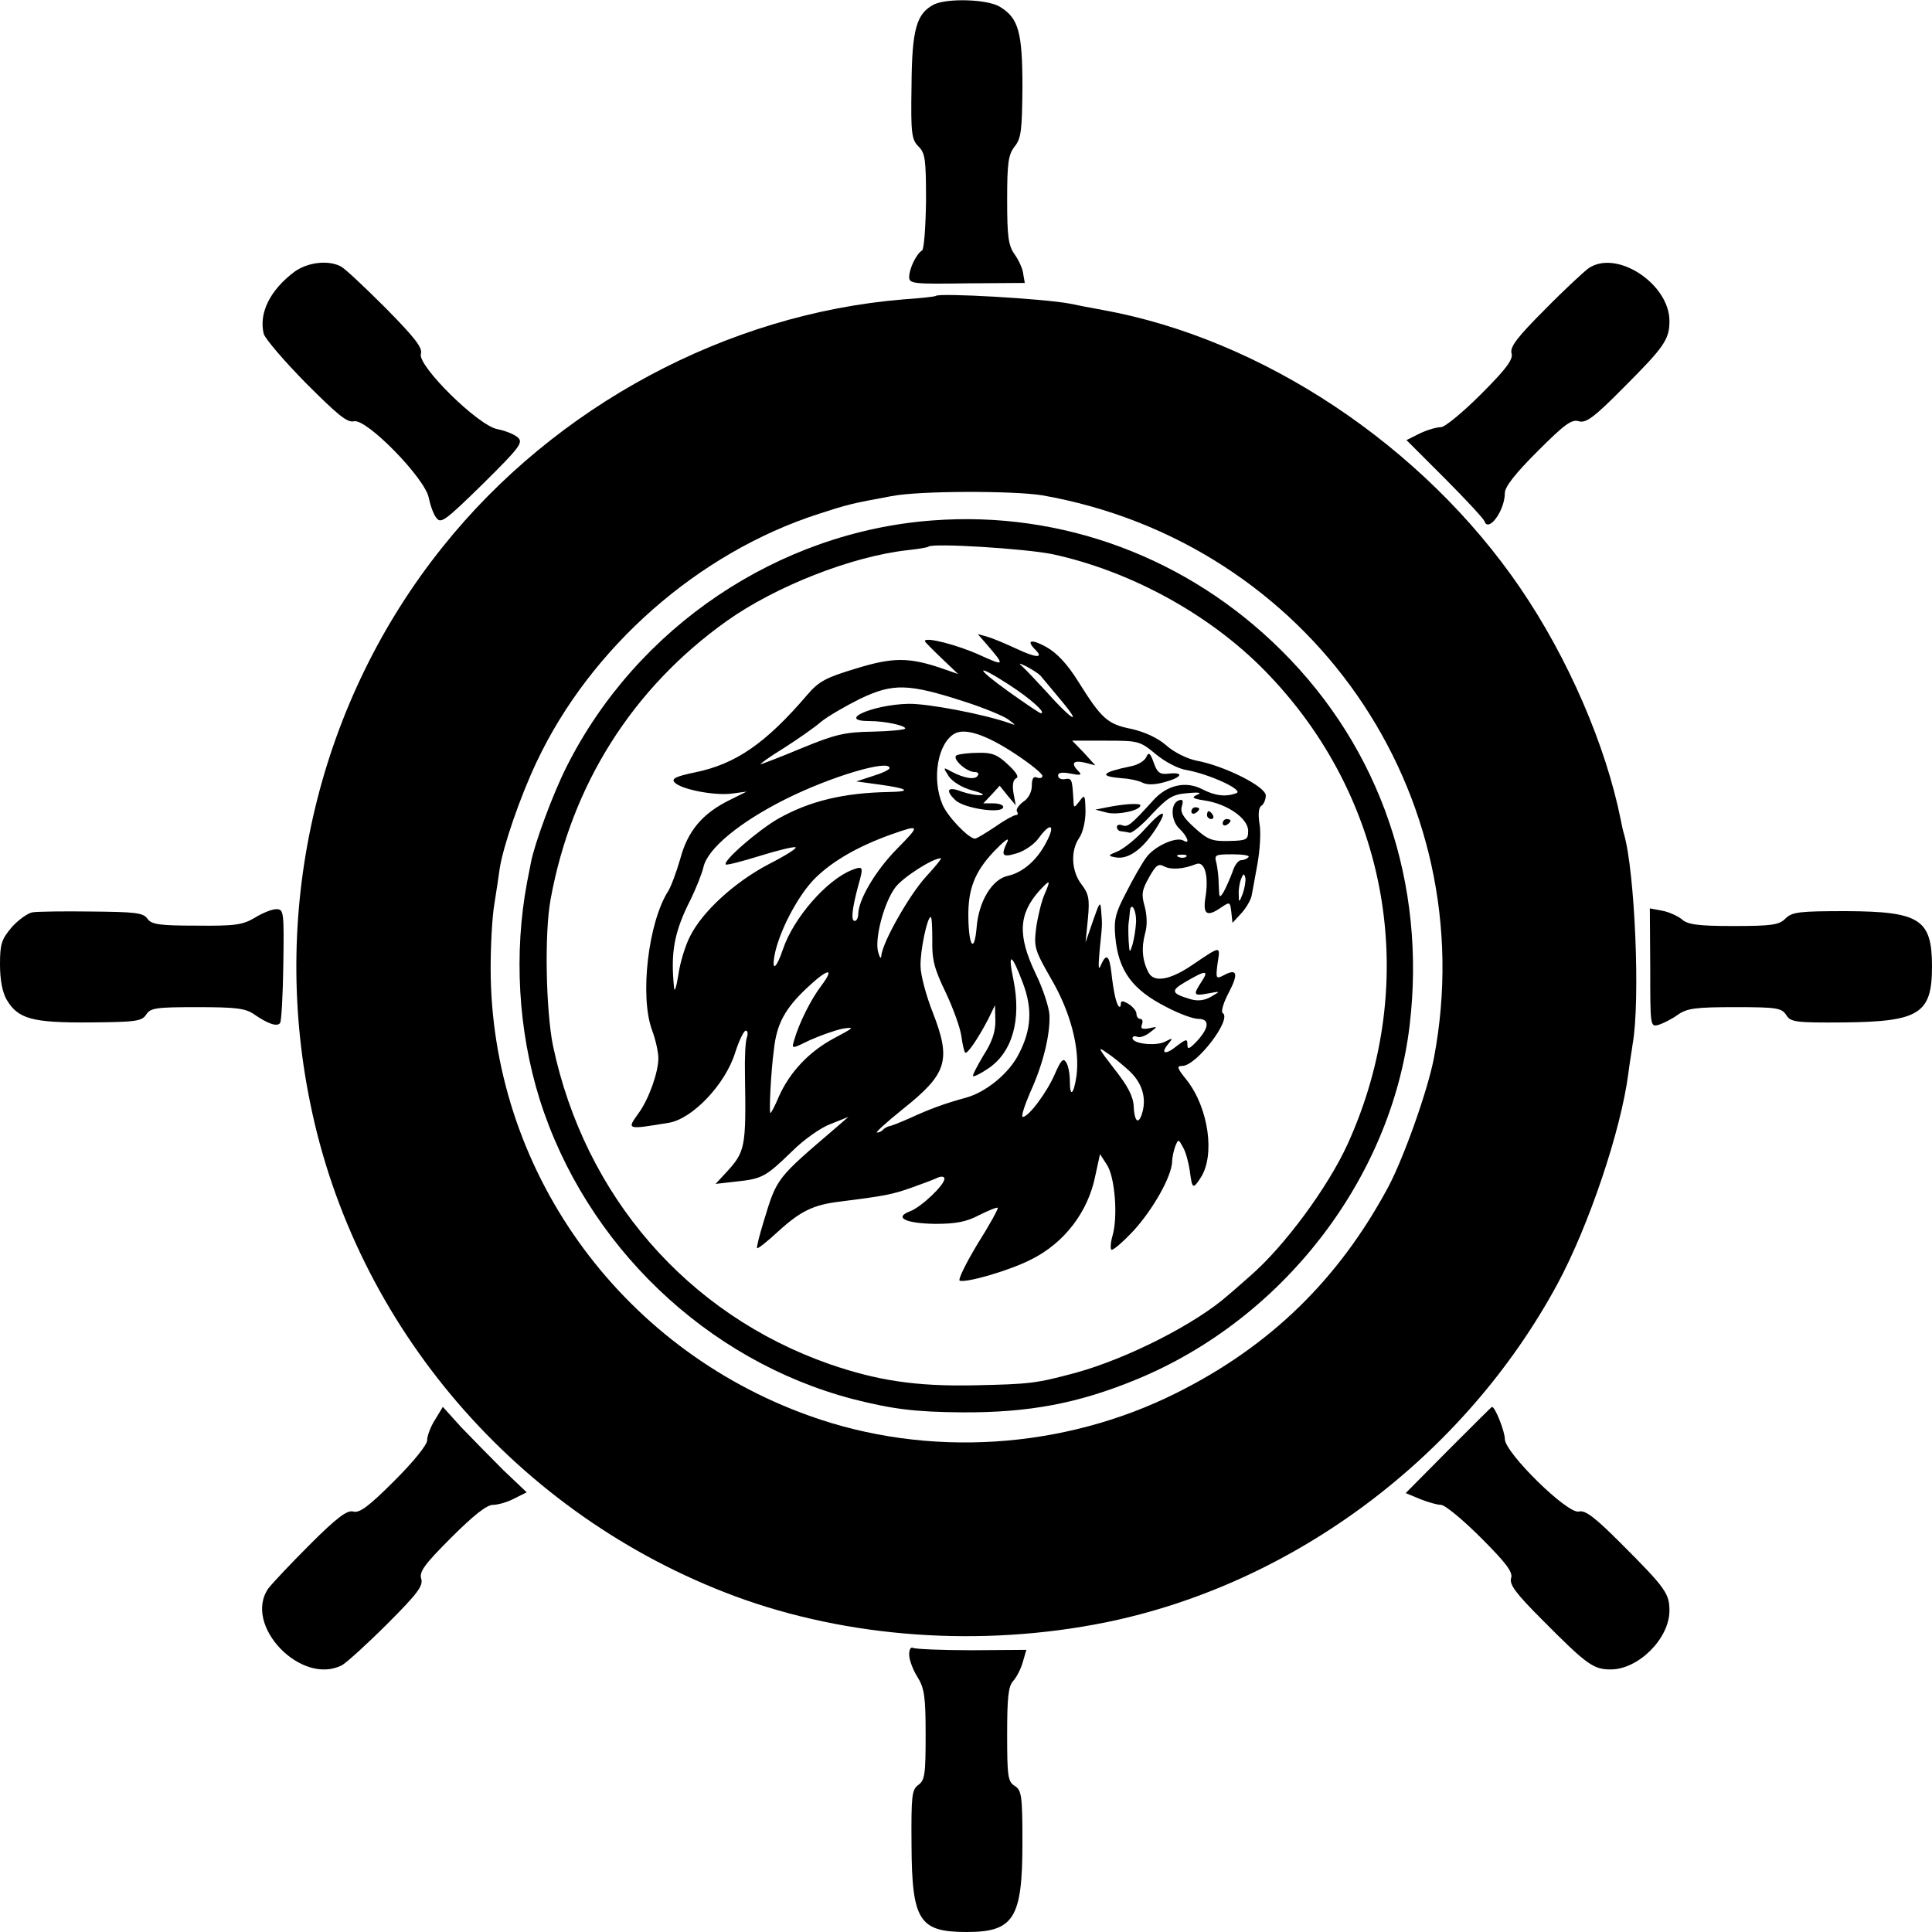
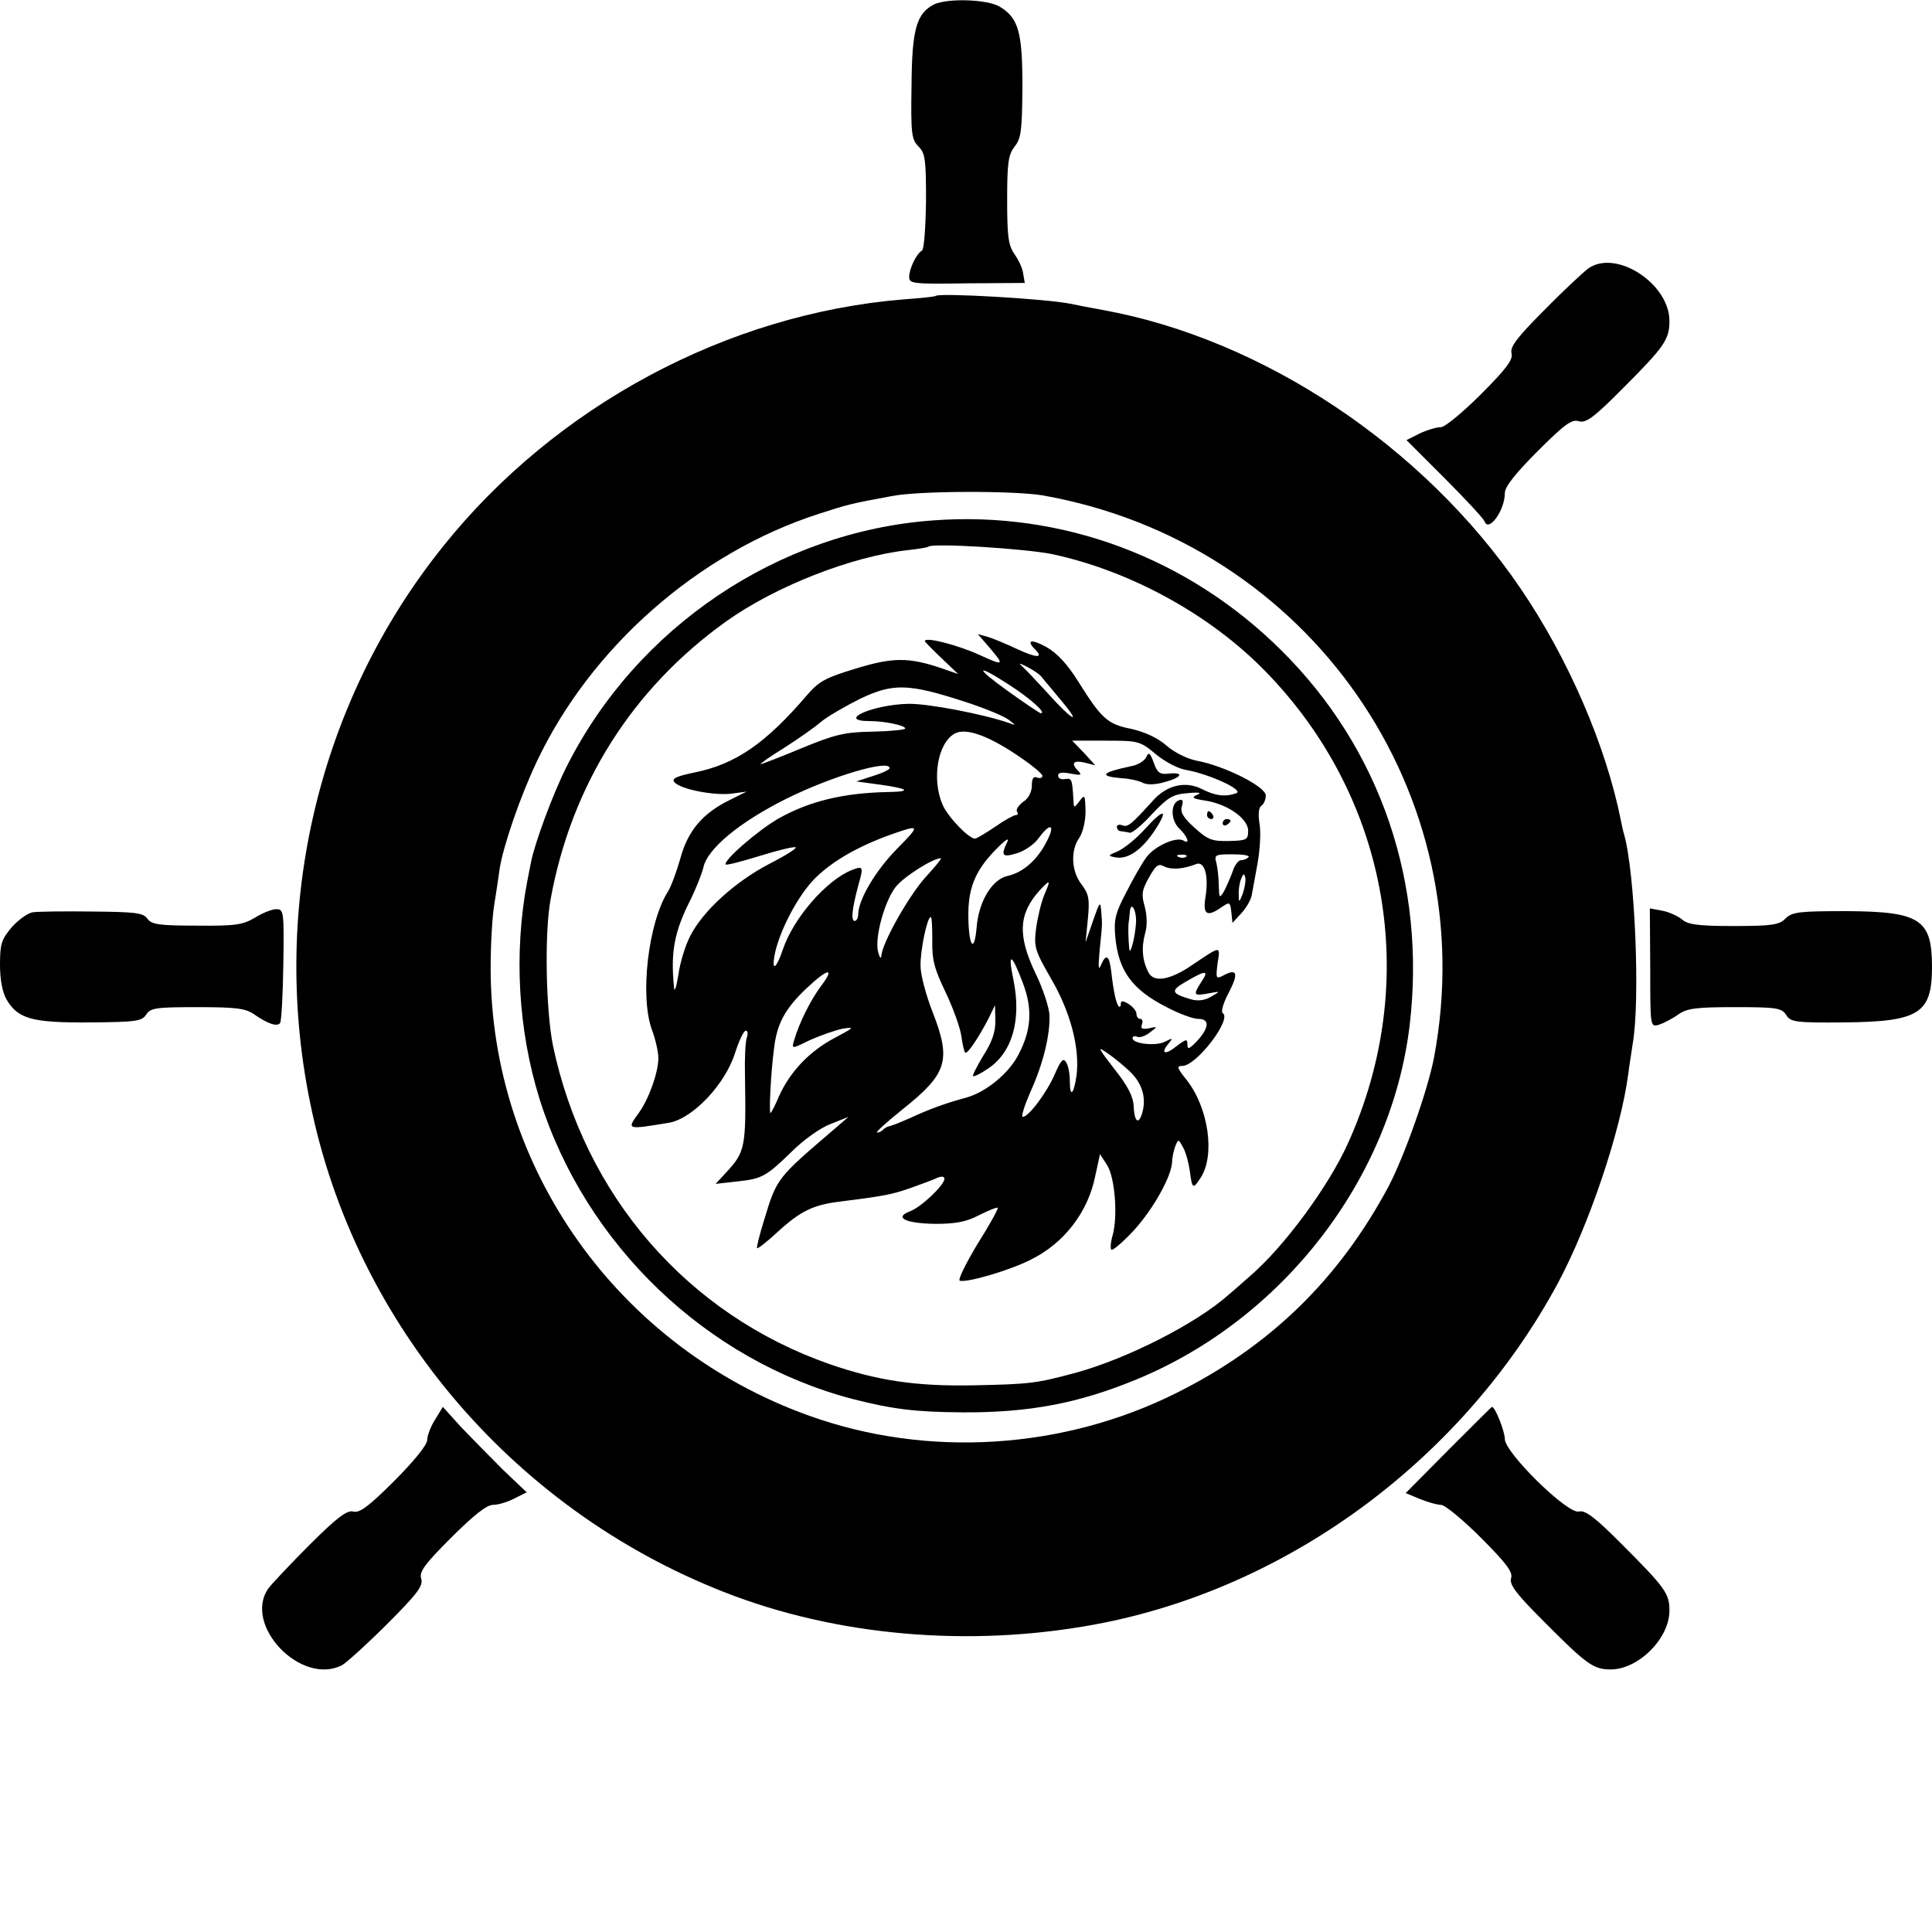
<svg xmlns="http://www.w3.org/2000/svg" version="1.0" width="493pt" height="493pt" viewBox="0 0 493 493" preserveAspectRatio="xMidYMid meet">
  <g transform="translate(0,493) scale(0.1,-0.1)" fill="#000000" stroke="none">
    <path d="M2384 4919 c-45 -23 -57 -62 -58 -207 -2 -123 0 -138 18 -156 17 -17 19 -33 19 -139 -1 -66 -5 -122 -10 -126 -15 -9 -33 -47 -33 -68 0 -17 11 -18 147 -16 l148 1 -4 23 c-1 13 -12 36 -22 50 -16 23 -19 45 -19 139 0 95 3 115 19 136 17 21 19 42 20 151 0 142 -10 177 -58 206 -32 19 -132 22 -167 6z" />
-     <path d="M752 4237 c-63 -47 -92 -106 -79 -159 4 -13 52 -69 108 -126 81 -81 105 -101 122 -97 32 8 182 -146 191 -195 4 -19 12 -43 20 -52 11 -15 23 -6 118 87 95 94 104 106 89 119 -9 8 -32 17 -52 21 -49 9 -204 162 -195 192 5 15 -15 41 -90 117 -53 53 -104 101 -114 106 -32 17 -84 11 -118 -13z" />
    <path d="M4053 4245 c-11 -8 -62 -55 -111 -105 -70 -70 -89 -95 -85 -111 5 -16 -13 -40 -78 -105 -46 -46 -92 -84 -102 -84 -11 0 -35 -7 -54 -16 l-34 -17 98 -98 c54 -54 99 -103 101 -109 10 -30 52 27 52 72 0 16 27 50 84 107 69 69 87 82 105 76 18 -5 38 9 115 87 103 103 116 122 116 169 0 95 -136 184 -207 134z" />
    <path d="M2388 4175 c-2 -2 -39 -6 -83 -9 -450 -37 -888 -272 -1175 -631 -316 -394 -441 -916 -339 -1417 115 -573 530 -1055 1084 -1261 289 -107 629 -131 946 -67 481 98 916 424 1154 865 79 147 161 389 180 535 3 25 9 59 11 75 20 109 6 441 -22 537 -3 9 -6 25 -8 35 -38 190 -134 413 -257 593 -247 362 -657 635 -1065 709 -33 6 -70 13 -83 16 -67 13 -334 28 -343 20z m272 -509 c681 -120 1127 -761 999 -1436 -16 -83 -76 -252 -116 -328 -127 -237 -302 -407 -540 -526 -289 -145 -636 -167 -937 -59 -488 174 -814 632 -814 1143 0 58 4 130 9 160 5 30 11 72 14 93 9 58 52 183 94 272 138 293 413 535 721 634 71 23 81 26 185 45 70 14 312 14 385 2z" />
    <path d="M2380 3602 c-394 -29 -755 -272 -934 -628 -35 -69 -82 -197 -91 -244 -3 -14 -7 -37 -10 -51 -34 -181 -23 -378 32 -554 117 -371 425 -667 799 -765 102 -26 159 -33 279 -34 171 -1 297 23 445 84 374 154 650 512 697 903 43 362 -74 706 -327 957 -238 237 -560 357 -890 332z m305 -86 c200 -43 402 -154 542 -297 318 -324 400 -794 212 -1208 -50 -110 -162 -262 -249 -337 -14 -12 -38 -34 -55 -48 -83 -74 -259 -163 -390 -199 -101 -27 -115 -29 -260 -32 -148 -3 -246 12 -368 54 -363 127 -625 429 -706 813 -18 90 -22 287 -6 373 53 292 209 539 449 710 125 89 319 165 461 181 28 3 52 7 54 9 10 10 247 -5 316 -19z" />
    <path d="M2515 3289 c51 -59 50 -60 -16 -30 -55 25 -139 47 -139 35 0 -2 19 -21 43 -44 l42 -40 -43 15 c-83 28 -124 28 -218 -1 -76 -23 -94 -32 -124 -67 -106 -124 -183 -177 -287 -198 -48 -10 -60 -16 -52 -25 15 -18 102 -35 147 -29 l37 5 -42 -21 c-70 -34 -108 -79 -127 -150 -10 -35 -24 -72 -31 -83 -51 -80 -73 -269 -41 -355 9 -24 16 -56 16 -71 0 -36 -24 -104 -50 -140 -31 -43 -32 -43 77 -25 60 10 144 98 169 179 10 31 22 56 27 56 5 0 6 -8 3 -17 -4 -9 -6 -53 -5 -97 3 -185 1 -195 -49 -249 l-26 -28 53 6 c66 7 75 12 142 77 30 30 74 61 99 70 l45 18 -30 -26 c-154 -132 -152 -128 -186 -240 -11 -36 -19 -67 -17 -69 2 -2 26 17 53 42 58 53 91 69 160 77 111 14 132 18 180 35 28 10 58 21 68 26 10 4 17 3 17 -3 0 -16 -60 -73 -88 -83 -42 -16 -11 -31 65 -32 51 0 79 5 111 22 24 12 46 21 48 19 2 -2 -21 -44 -52 -93 -30 -50 -50 -91 -45 -93 18 -6 130 27 182 54 85 42 146 122 164 214 l12 55 18 -28 c20 -31 28 -131 14 -180 -5 -17 -6 -33 -3 -36 3 -3 29 19 57 49 50 55 96 137 98 175 0 11 4 29 8 40 8 19 8 19 20 -3 7 -12 14 -39 17 -59 6 -47 8 -49 28 -18 37 57 20 177 -35 248 -26 32 -27 37 -12 37 36 0 128 120 103 135 -5 3 2 27 16 53 25 48 21 62 -14 43 -19 -10 -20 -8 -15 31 7 45 10 46 -64 -4 -57 -39 -98 -46 -112 -20 -16 30 -19 63 -9 100 6 20 5 46 -1 69 -9 31 -7 42 11 74 18 32 24 36 39 28 18 -9 48 -7 81 6 22 9 33 -30 24 -85 -7 -44 4 -51 41 -25 21 14 22 14 25 -12 l3 -28 23 25 c12 13 24 34 26 45 2 11 9 48 15 82 6 34 9 79 5 101 -4 25 -2 42 5 46 6 4 11 16 11 26 0 23 -106 76 -177 89 -24 5 -57 21 -77 39 -22 19 -54 34 -89 42 -61 12 -76 26 -135 120 -28 45 -54 73 -82 89 -38 21 -53 18 -28 -7 22 -22 2 -21 -47 2 -28 13 -61 27 -75 31 l-25 7 20 -23z m140 -83 c5 -6 30 -36 55 -66 54 -65 23 -46 -40 25 -25 27 -52 56 -60 63 -12 11 -11 11 10 1 13 -7 29 -17 35 -23z m-79 -24 c54 -35 95 -72 80 -72 -3 0 -40 25 -82 55 -88 63 -86 74 2 17z m-116 -42 c50 -16 101 -37 113 -46 20 -15 20 -16 2 -9 -66 23 -208 50 -257 49 -92 -2 -185 -44 -99 -44 38 0 91 -11 91 -19 0 -3 -37 -7 -83 -8 -71 -1 -96 -7 -181 -42 -55 -23 -102 -41 -105 -41 -3 0 23 19 59 41 36 23 79 53 95 67 17 14 62 40 100 59 84 40 123 39 265 -7z m131 -134 c38 -25 69 -50 69 -56 0 -5 -6 -7 -14 -4 -9 4 -13 -3 -13 -21 0 -16 -9 -33 -22 -41 -12 -9 -19 -20 -16 -25 4 -5 2 -9 -3 -9 -5 0 -29 -13 -53 -30 -24 -16 -47 -30 -51 -30 -16 0 -70 56 -83 87 -28 66 -12 157 31 181 27 15 81 -3 155 -52z m359 -1 c23 -19 57 -37 78 -40 57 -10 147 -51 127 -59 -27 -10 -54 -7 -87 10 -42 22 -90 11 -125 -28 -58 -64 -65 -69 -79 -64 -8 3 -14 1 -14 -4 0 -6 5 -11 10 -11 6 -1 16 -2 23 -4 6 -1 32 20 57 48 40 42 52 50 90 53 30 3 38 1 25 -4 -16 -7 -12 -10 21 -15 57 -9 109 -46 109 -77 0 -23 -4 -25 -49 -26 -43 -1 -54 3 -88 34 -29 26 -37 40 -32 55 4 14 2 18 -7 15 -23 -7 -22 -52 1 -73 20 -19 28 -41 10 -30 -18 11 -74 -14 -95 -43 -11 -15 -34 -55 -51 -89 -28 -53 -32 -70 -28 -114 8 -87 44 -135 131 -179 32 -17 68 -30 81 -30 29 0 28 -22 -3 -56 -20 -21 -25 -23 -25 -10 0 16 -3 15 -27 -3 -29 -24 -43 -20 -22 5 13 16 12 16 -8 6 -22 -12 -83 -6 -83 9 0 5 6 6 13 3 7 -2 21 3 32 12 20 15 19 15 -3 10 -18 -3 -22 -1 -18 10 3 8 1 14 -4 14 -6 0 -10 6 -10 13 0 7 -9 18 -20 25 -15 9 -20 9 -20 0 0 -6 -2 -9 -5 -6 -7 6 -14 41 -19 86 -5 44 -13 50 -26 21 -7 -18 -8 -9 -4 36 7 70 7 62 4 100 -2 27 -4 24 -21 -25 l-19 -55 6 60 c5 52 2 64 -16 88 -26 33 -29 86 -6 119 9 13 16 42 16 68 -1 42 -2 44 -15 26 -15 -19 -15 -19 -16 5 -3 50 -4 54 -21 51 -10 -2 -18 2 -18 9 0 8 11 9 32 5 25 -5 30 -4 20 6 -20 20 -14 29 16 22 l27 -7 -29 32 -30 31 86 0 c84 0 87 -1 128 -35z m-680 -35 c0 -4 -19 -13 -42 -20 l-43 -14 59 -8 c73 -10 84 -18 25 -19 -116 -2 -203 -23 -283 -68 -52 -30 -142 -108 -134 -117 3 -2 42 8 87 22 45 14 86 24 91 22 5 -2 -25 -21 -68 -43 -86 -45 -169 -120 -201 -184 -12 -23 -26 -68 -30 -99 -5 -31 -10 -46 -11 -32 -9 90 0 142 43 226 13 27 28 64 32 81 10 47 92 115 210 174 116 58 265 102 265 79z m18 -207 c-54 -55 -97 -128 -98 -165 0 -10 -4 -18 -9 -18 -10 0 -7 30 9 90 14 49 13 51 -16 40 -64 -25 -149 -122 -176 -202 -16 -48 -29 -59 -22 -18 11 62 61 157 105 200 45 44 110 81 194 111 74 26 74 24 13 -38z m382 18 c-23 -45 -59 -77 -98 -86 -40 -8 -75 -65 -80 -133 -6 -66 -20 -47 -21 28 -1 71 16 115 65 167 25 26 40 38 35 26 -18 -37 -14 -42 25 -30 19 6 44 23 55 39 30 41 43 34 19 -11z m357 -37 c-3 -3 -12 -4 -19 -1 -8 3 -5 6 6 6 11 1 17 -2 13 -5z m159 -1 c-4 -5 -13 -8 -19 -8 -7 0 -17 -13 -22 -30 -6 -16 -16 -39 -22 -50 -11 -18 -12 -17 -13 15 0 19 -3 45 -6 58 -6 21 -3 22 42 22 26 0 44 -3 40 -7z m-823 -50 c-43 -47 -112 -169 -114 -202 -1 -9 -4 -5 -8 9 -10 34 15 128 44 166 20 26 95 74 116 74 3 0 -14 -21 -38 -47z m808 -44 c-9 -23 -10 -23 -10 -2 -1 12 2 30 6 40 6 15 8 15 11 2 1 -8 -2 -26 -7 -40z m-506 -2 c-8 -19 -17 -57 -21 -85 -6 -49 -4 -56 39 -131 49 -84 73 -177 64 -246 -7 -48 -17 -57 -17 -14 0 19 -4 41 -10 49 -7 11 -13 4 -28 -30 -20 -47 -67 -110 -82 -110 -5 0 4 28 19 63 33 72 51 147 49 197 -1 19 -16 66 -35 105 -47 98 -44 153 10 213 27 29 29 28 12 -11z m234 -70 c-1 -18 -5 -43 -9 -57 -7 -23 -8 -23 -10 10 -1 19 -1 39 0 45 1 5 2 17 3 27 2 30 17 8 16 -25z m-520 -46 c-1 -50 5 -73 34 -133 19 -40 37 -90 40 -111 3 -21 7 -40 10 -43 5 -5 33 36 59 86 l17 35 1 -41 c0 -28 -9 -54 -31 -88 -16 -27 -28 -50 -26 -52 2 -2 19 6 38 19 62 41 86 124 65 227 -15 72 -5 69 24 -8 25 -66 22 -119 -10 -181 -25 -50 -84 -98 -135 -112 -55 -15 -93 -29 -145 -53 -25 -11 -48 -20 -52 -20 -3 -1 -10 -4 -14 -8 -4 -5 -11 -8 -16 -8 -5 0 25 27 66 60 113 90 124 124 76 247 -17 43 -31 96 -31 118 -1 39 17 125 26 125 3 0 4 -27 4 -59z m-283 -116 c-26 -34 -57 -95 -70 -141 -6 -21 -6 -21 41 2 27 12 64 25 83 29 32 5 30 3 -21 -24 -64 -34 -113 -86 -141 -148 -10 -24 -20 -43 -22 -43 -4 0 1 104 9 163 7 64 28 103 83 155 54 51 74 55 38 7z m970 10 c-22 -34 -21 -37 17 -30 32 6 32 6 8 -8 -17 -10 -34 -12 -52 -7 -51 15 -53 22 -13 45 51 30 60 30 40 0z m-184 -228 c31 -29 43 -65 34 -102 -9 -36 -21 -31 -23 11 -1 26 -15 53 -50 97 -41 53 -44 59 -18 40 17 -11 42 -32 57 -46z" />
-     <path d="M2442 3003 c-16 -6 23 -43 45 -43 8 0 12 -4 8 -9 -6 -12 -35 -7 -67 10 -22 12 -22 12 -7 -12 10 -14 34 -29 60 -36 24 -6 34 -12 22 -12 -12 -1 -34 4 -49 9 -35 14 -43 4 -17 -21 21 -22 123 -37 123 -18 0 5 -11 9 -25 9 l-26 0 21 22 21 23 20 -25 21 -25 -6 32 c-3 20 -1 33 7 37 8 3 0 16 -21 35 -26 25 -41 31 -75 30 -23 0 -48 -3 -55 -6z" />
    <path d="M2925 2998 c-4 -9 -21 -20 -38 -23 -77 -16 -85 -26 -23 -31 19 -1 41 -6 51 -11 11 -6 31 -6 56 1 45 12 52 26 12 22 -23 -3 -30 2 -39 28 -9 25 -13 28 -19 14z" />
-     <path d="M2825 2870 l-30 -6 31 -8 c28 -6 84 6 84 19 0 6 -40 4 -85 -5z" />
-     <path d="M3040 2859 c0 -5 5 -7 10 -4 6 3 10 8 10 11 0 2 -4 4 -10 4 -5 0 -10 -5 -10 -11z" />
    <path d="M2922 2815 c-22 -25 -54 -50 -69 -57 -27 -11 -27 -12 -5 -16 31 -5 66 20 98 68 37 56 25 59 -24 5z" />
    <path d="M3080 2850 c0 -5 5 -10 11 -10 5 0 7 5 4 10 -3 6 -8 10 -11 10 -2 0 -4 -4 -4 -10z" />
    <path d="M3120 2829 c0 -5 5 -7 10 -4 6 3 10 8 10 11 0 2 -4 4 -10 4 -5 0 -10 -5 -10 -11z" />
    <path d="M83 2602 c-12 -2 -36 -19 -53 -38 -26 -31 -30 -42 -30 -95 0 -39 6 -71 17 -90 29 -49 65 -59 212 -58 118 1 133 3 144 20 11 17 25 19 130 19 99 0 123 -3 145 -18 36 -25 60 -33 67 -22 3 5 7 72 8 150 2 134 1 140 -18 140 -11 0 -36 -10 -55 -22 -31 -18 -49 -21 -148 -20 -96 0 -116 3 -126 18 -11 15 -32 17 -142 18 -71 1 -139 0 -151 -2z" />
    <path d="M4211 2461 c0 -152 0 -152 22 -146 12 4 34 15 49 26 23 16 45 19 145 19 107 0 119 -2 131 -20 11 -18 23 -20 147 -19 192 2 225 22 225 142 0 121 -30 141 -218 142 -121 0 -139 -2 -156 -19 -16 -16 -34 -19 -133 -19 -91 0 -117 4 -131 17 -10 8 -33 19 -50 22 l-32 6 1 -151z" />
    <path d="M1110 1307 c-11 -17 -20 -41 -20 -52 0 -12 -34 -54 -84 -104 -65 -65 -89 -83 -105 -78 -15 4 -41 -15 -110 -84 -50 -50 -97 -100 -106 -112 -66 -94 84 -250 188 -196 12 7 64 54 115 105 77 77 92 97 87 115 -6 18 8 37 76 105 57 57 91 84 107 84 13 0 37 7 54 16 l32 16 -60 57 c-32 32 -80 81 -107 109 l-47 52 -20 -33z" />
    <path d="M3696 1230 l-109 -110 36 -15 c20 -8 44 -15 54 -15 10 0 56 -38 102 -84 65 -65 82 -88 77 -103 -5 -16 12 -39 79 -106 114 -115 131 -127 175 -127 71 0 150 79 150 150 0 44 -10 58 -125 173 -66 66 -90 84 -106 80 -28 -8 -189 150 -189 185 0 19 -25 83 -33 82 -1 0 -51 -50 -111 -110z" />
-     <path d="M2320 708 c0 -13 9 -38 21 -57 18 -29 21 -51 21 -148 0 -101 -2 -116 -19 -128 -16 -12 -18 -26 -17 -154 1 -193 20 -221 141 -221 120 0 142 35 142 227 0 121 -2 135 -20 146 -17 11 -19 24 -19 131 0 93 3 123 15 136 9 10 20 31 25 49 l9 31 -140 -1 c-76 0 -144 3 -149 6 -6 3 -10 -4 -10 -17z" />
  </g>
</svg>